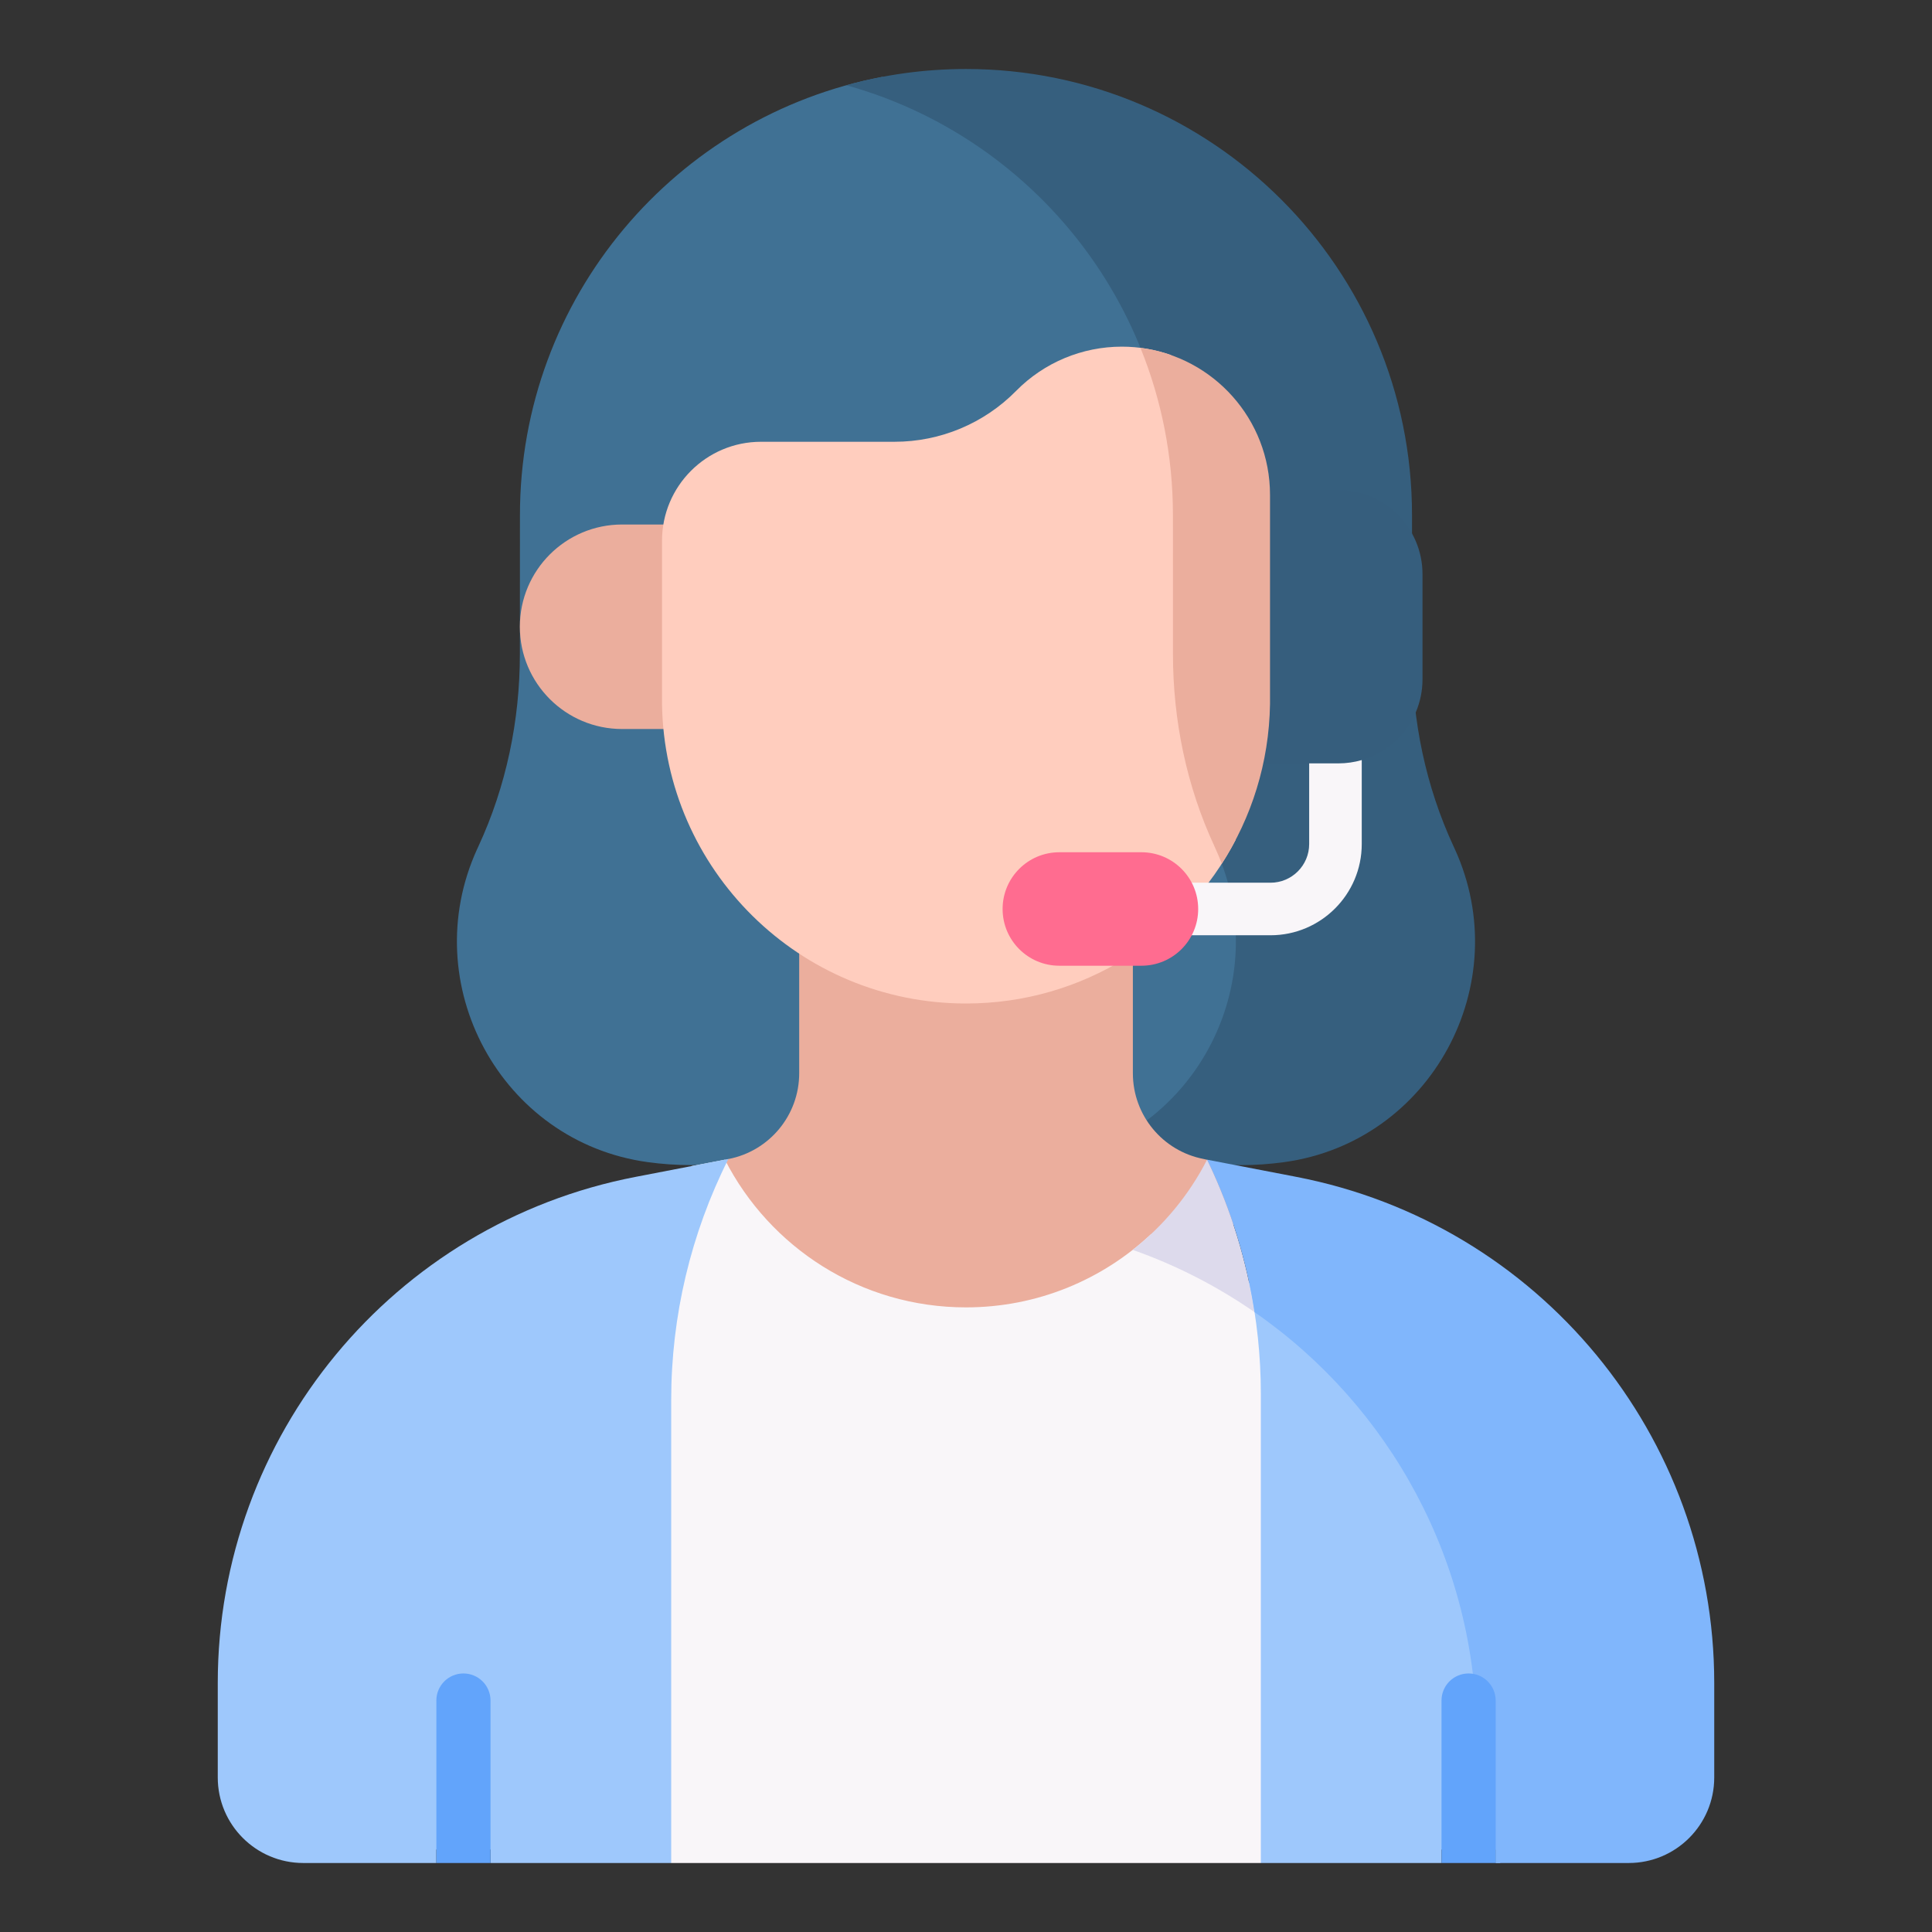
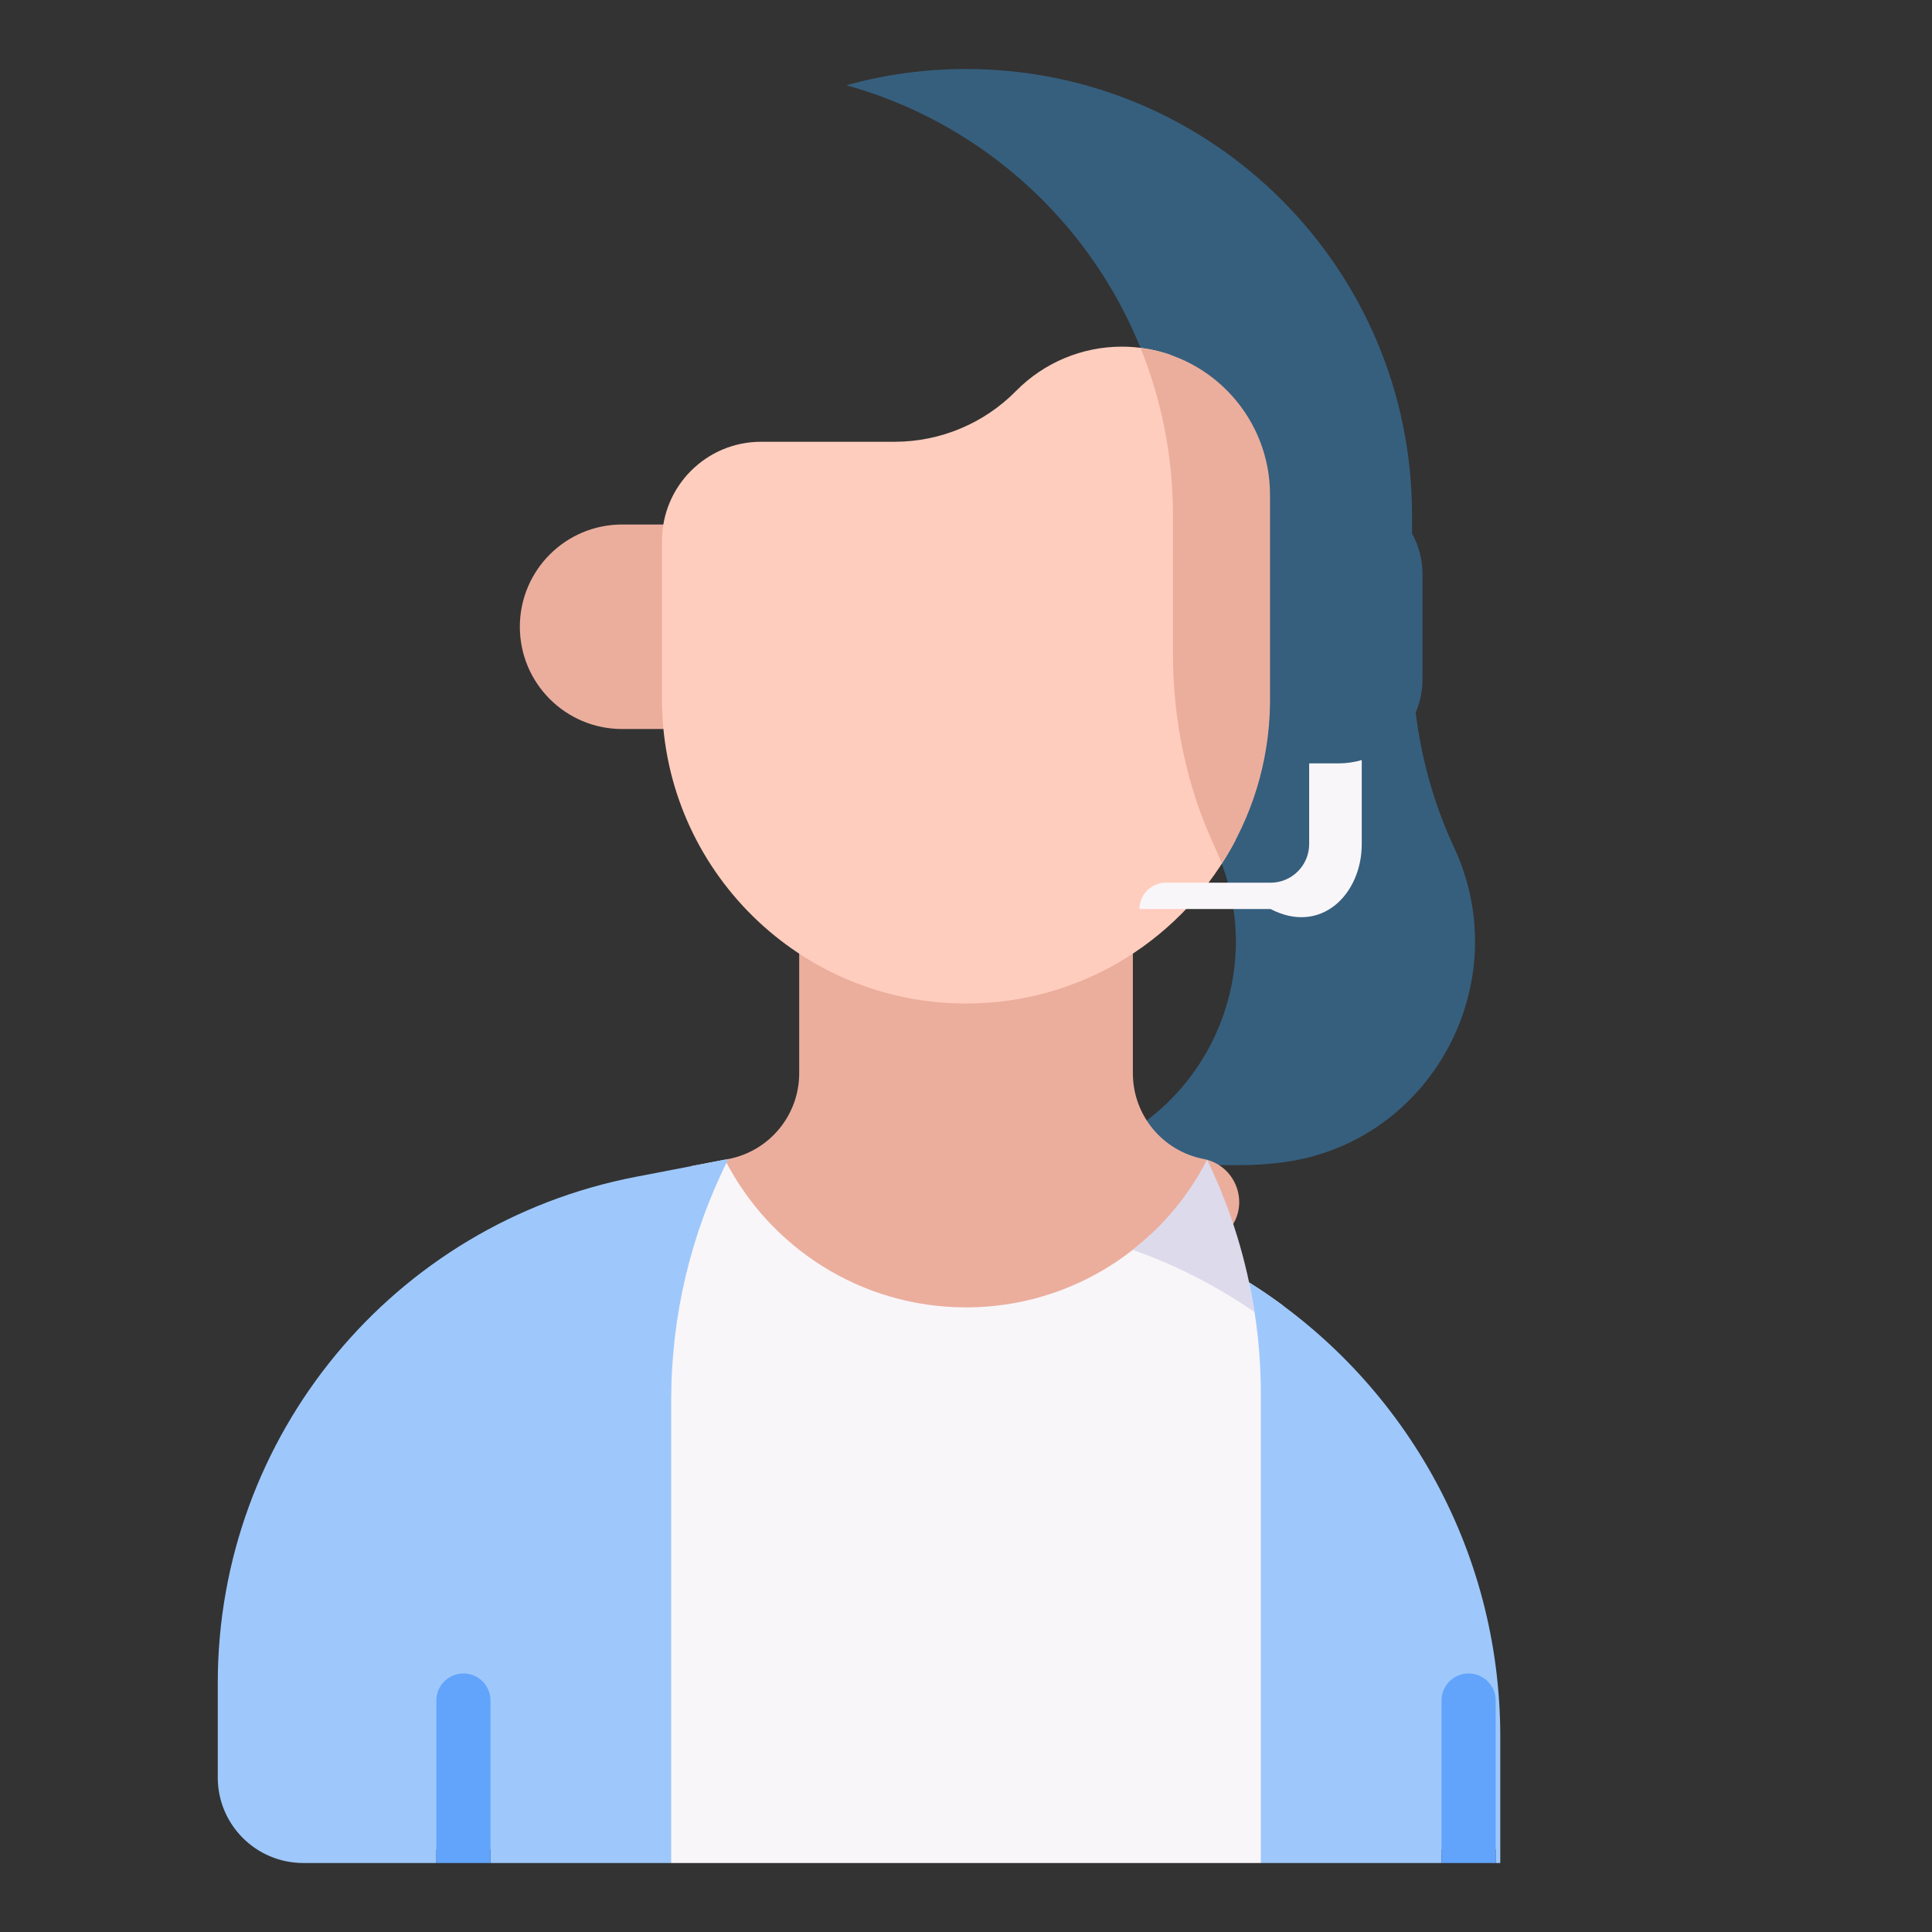
<svg xmlns="http://www.w3.org/2000/svg" width="56" height="56" viewBox="0 0 56 56" fill="none">
  <rect x="0" y="0" width="56" height="56" fill="#333333" stroke="none" />
-   <path d="M36.015 24.787C36.003 24.762 35.992 24.736 35.98 24.711C35.15 22.922 34.745 20.964 34.744 18.991L34.743 14.851C34.743 8.954 30.895 3.956 25.574 2.228C19.593 3.363 15.071 8.618 15.071 14.929L15.069 18.962C15.068 20.885 14.674 22.792 13.865 24.536C13.854 24.56 13.842 24.585 13.831 24.609C12.045 28.519 14.517 33.1 18.775 33.685C19.189 33.742 19.611 33.771 20.04 33.771H32.284C35.806 32.498 37.651 28.368 36.015 24.787Z" fill="#407194" />
  <path d="M18.033 15.203H20.552V21.131H18.033C16.395 21.131 15.068 19.804 15.068 18.166C15.069 16.529 16.396 15.203 18.033 15.203Z" fill="#EBAE9D" />
  <path d="M42.168 24.609C42.157 24.585 42.145 24.561 42.134 24.536C41.325 22.792 40.931 20.885 40.93 18.962L40.928 14.929C40.928 7.788 35.14 2 27.999 2C26.799 2 25.636 2.164 24.533 2.471C29.991 3.986 33.996 8.989 33.996 14.929L33.998 18.962C33.999 20.885 34.393 22.792 35.202 24.536C35.213 24.561 35.224 24.585 35.236 24.609C37.022 28.519 34.55 33.1 30.292 33.685C29.878 33.742 29.456 33.772 29.027 33.772H35.959C36.388 33.772 36.81 33.742 37.224 33.685C41.482 33.1 43.954 28.519 42.168 24.609Z" fill="#365F7E" />
  <path d="M28.001 39.206C31.062 39.206 33.799 37.822 35.625 35.647C36.244 34.91 35.834 33.776 34.889 33.594C33.698 33.365 32.837 32.323 32.837 31.11V24.162H23.165V31.11C23.165 32.323 22.304 33.365 21.113 33.595C20.167 33.777 19.758 34.91 20.377 35.648C22.202 37.822 24.939 39.206 28.001 39.206Z" fill="#EBAE9D" />
  <path d="M18.598 40.46V53.086L19.454 54H36.545L37.402 53.086V40.46C37.402 39.58 37.328 38.704 37.186 37.841C36.03 36.986 34.747 36.285 33.364 35.772C31.961 37.088 30.075 37.895 28 37.895C24.951 37.895 22.31 36.155 21.012 33.614L20.042 33.8C19.092 35.89 18.598 38.16 18.598 40.46Z" fill="#F9F6F9" />
  <path d="M35.04 33.724L34.988 33.614C34.466 34.635 33.727 35.527 32.832 36.228C34.101 36.675 35.285 37.286 36.363 38.033C36.134 36.544 35.69 35.092 35.04 33.724Z" fill="#DDDAEC" />
  <path d="M6.312 48.782V51.521C6.312 52.89 7.422 54 8.791 54H12.648V53.609H14.217V54H19.455V40.577C19.455 38.152 20.022 35.761 21.112 33.594L18.43 34.111C11.396 35.464 6.312 41.619 6.312 48.782Z" fill="#9EC8FC" />
  <path d="M36.207 37.173C36.431 38.229 36.546 39.309 36.546 40.395V54H41.783V53.609H43.353V54H43.486V50.33C43.486 44.854 40.628 39.946 36.207 37.173Z" fill="#9EC8FC" />
-   <path d="M37.569 34.111L37.514 34.1L34.988 33.614L35.041 33.724C35.691 35.092 36.134 36.544 36.363 38.033C40.292 40.755 42.8 45.288 42.8 50.318V53.609H43.352V54H47.209C48.578 54 49.688 52.89 49.688 51.521V48.782C49.687 41.619 44.604 35.464 37.569 34.111Z" fill="#80B6FC" />
  <path d="M14.218 53.974V49.291C14.218 48.857 13.867 48.506 13.433 48.506C13 48.506 12.648 48.857 12.648 49.291V53.974C12.648 53.983 12.649 53.991 12.65 54H14.216C14.217 53.991 14.218 53.983 14.218 53.974Z" fill="#62A4FB" />
  <path d="M42.568 48.506C42.134 48.506 41.783 48.857 41.783 49.291V54H43.353V49.291C43.352 48.857 43.001 48.506 42.568 48.506Z" fill="#62A4FB" />
  <path d="M35.623 22.127H38.795C40.141 22.127 41.232 21.036 41.232 19.69V16.643C41.232 15.297 40.141 14.206 38.795 14.206H35.623V22.127Z" fill="#365E7D" />
  <path d="M35.817 24.342C35.097 22.654 34.746 20.829 34.745 18.991L34.743 14.851C34.743 13.248 34.459 11.712 33.938 10.29C33.493 10.133 33.014 10.048 32.516 10.048C31.365 10.048 30.262 10.509 29.454 11.329C28.524 12.274 27.255 12.805 25.93 12.805H22.059C20.474 12.805 19.189 14.09 19.189 15.675V20.407C19.262 25.213 23.178 29.087 28.001 29.087C31.4 29.087 34.347 27.161 35.817 24.342Z" fill="#FFCDBE" />
  <path d="M36.812 14.344C36.812 12.155 35.174 10.349 33.057 10.083C33.663 11.58 33.998 13.215 33.998 14.929L33.999 18.963C34 20.885 34.394 22.793 35.204 24.536C35.215 24.561 35.226 24.585 35.237 24.61C35.302 24.751 35.36 24.893 35.414 25.036C36.275 23.698 36.786 22.112 36.812 20.407V14.344Z" fill="#EBAE9D" />
-   <path d="M38.795 22.127H37.947V24.466C37.947 25.083 37.445 25.586 36.827 25.586H33.791C33.37 25.586 33.029 25.927 33.029 26.348C33.029 26.768 33.37 27.109 33.791 27.109H36.827C38.285 27.109 39.471 25.923 39.471 24.466V22.031C39.256 22.093 39.029 22.127 38.795 22.127Z" fill="#F9F6F9" />
-   <path d="M33.085 27.992H30.705C29.797 27.992 29.061 27.256 29.061 26.348C29.061 25.439 29.797 24.703 30.705 24.703H33.085C33.994 24.703 34.73 25.439 34.73 26.348C34.73 27.256 33.994 27.992 33.085 27.992Z" fill="#FF6C90" />
+   <path d="M38.795 22.127H37.947V24.466C37.947 25.083 37.445 25.586 36.827 25.586H33.791C33.37 25.586 33.029 25.927 33.029 26.348H36.827C38.285 27.109 39.471 25.923 39.471 24.466V22.031C39.256 22.093 39.029 22.127 38.795 22.127Z" fill="#F9F6F9" />
</svg>